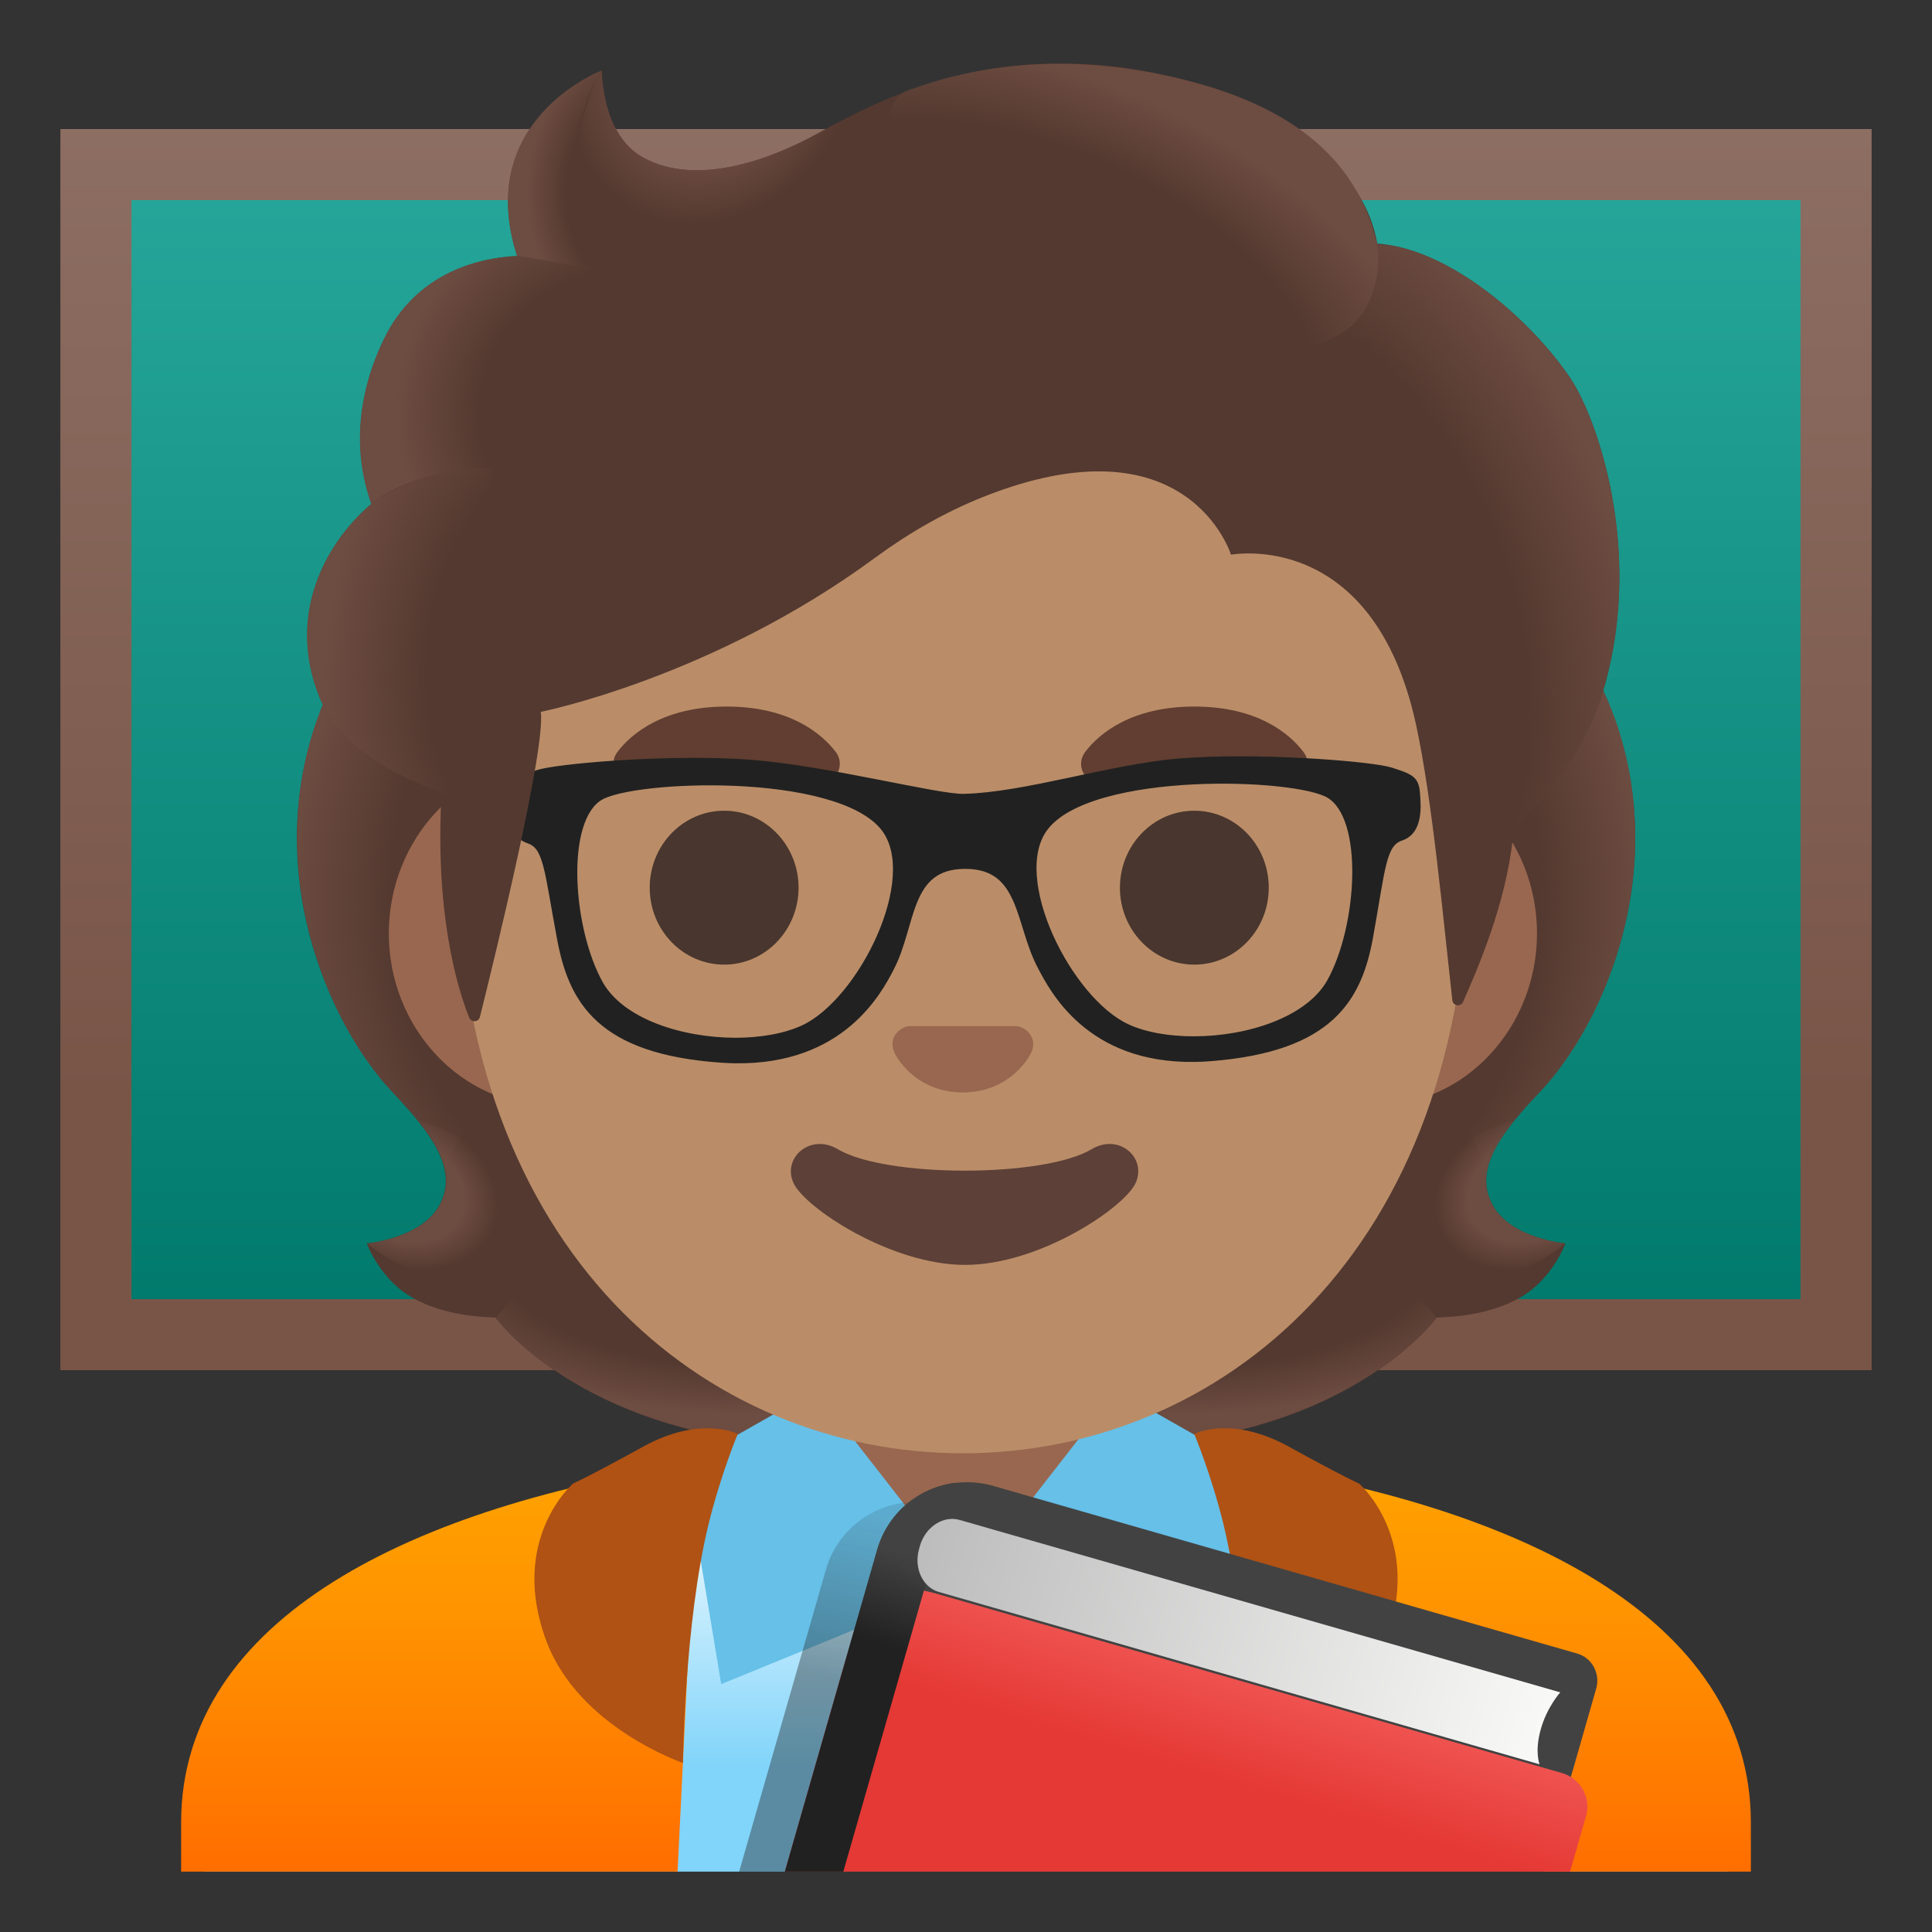
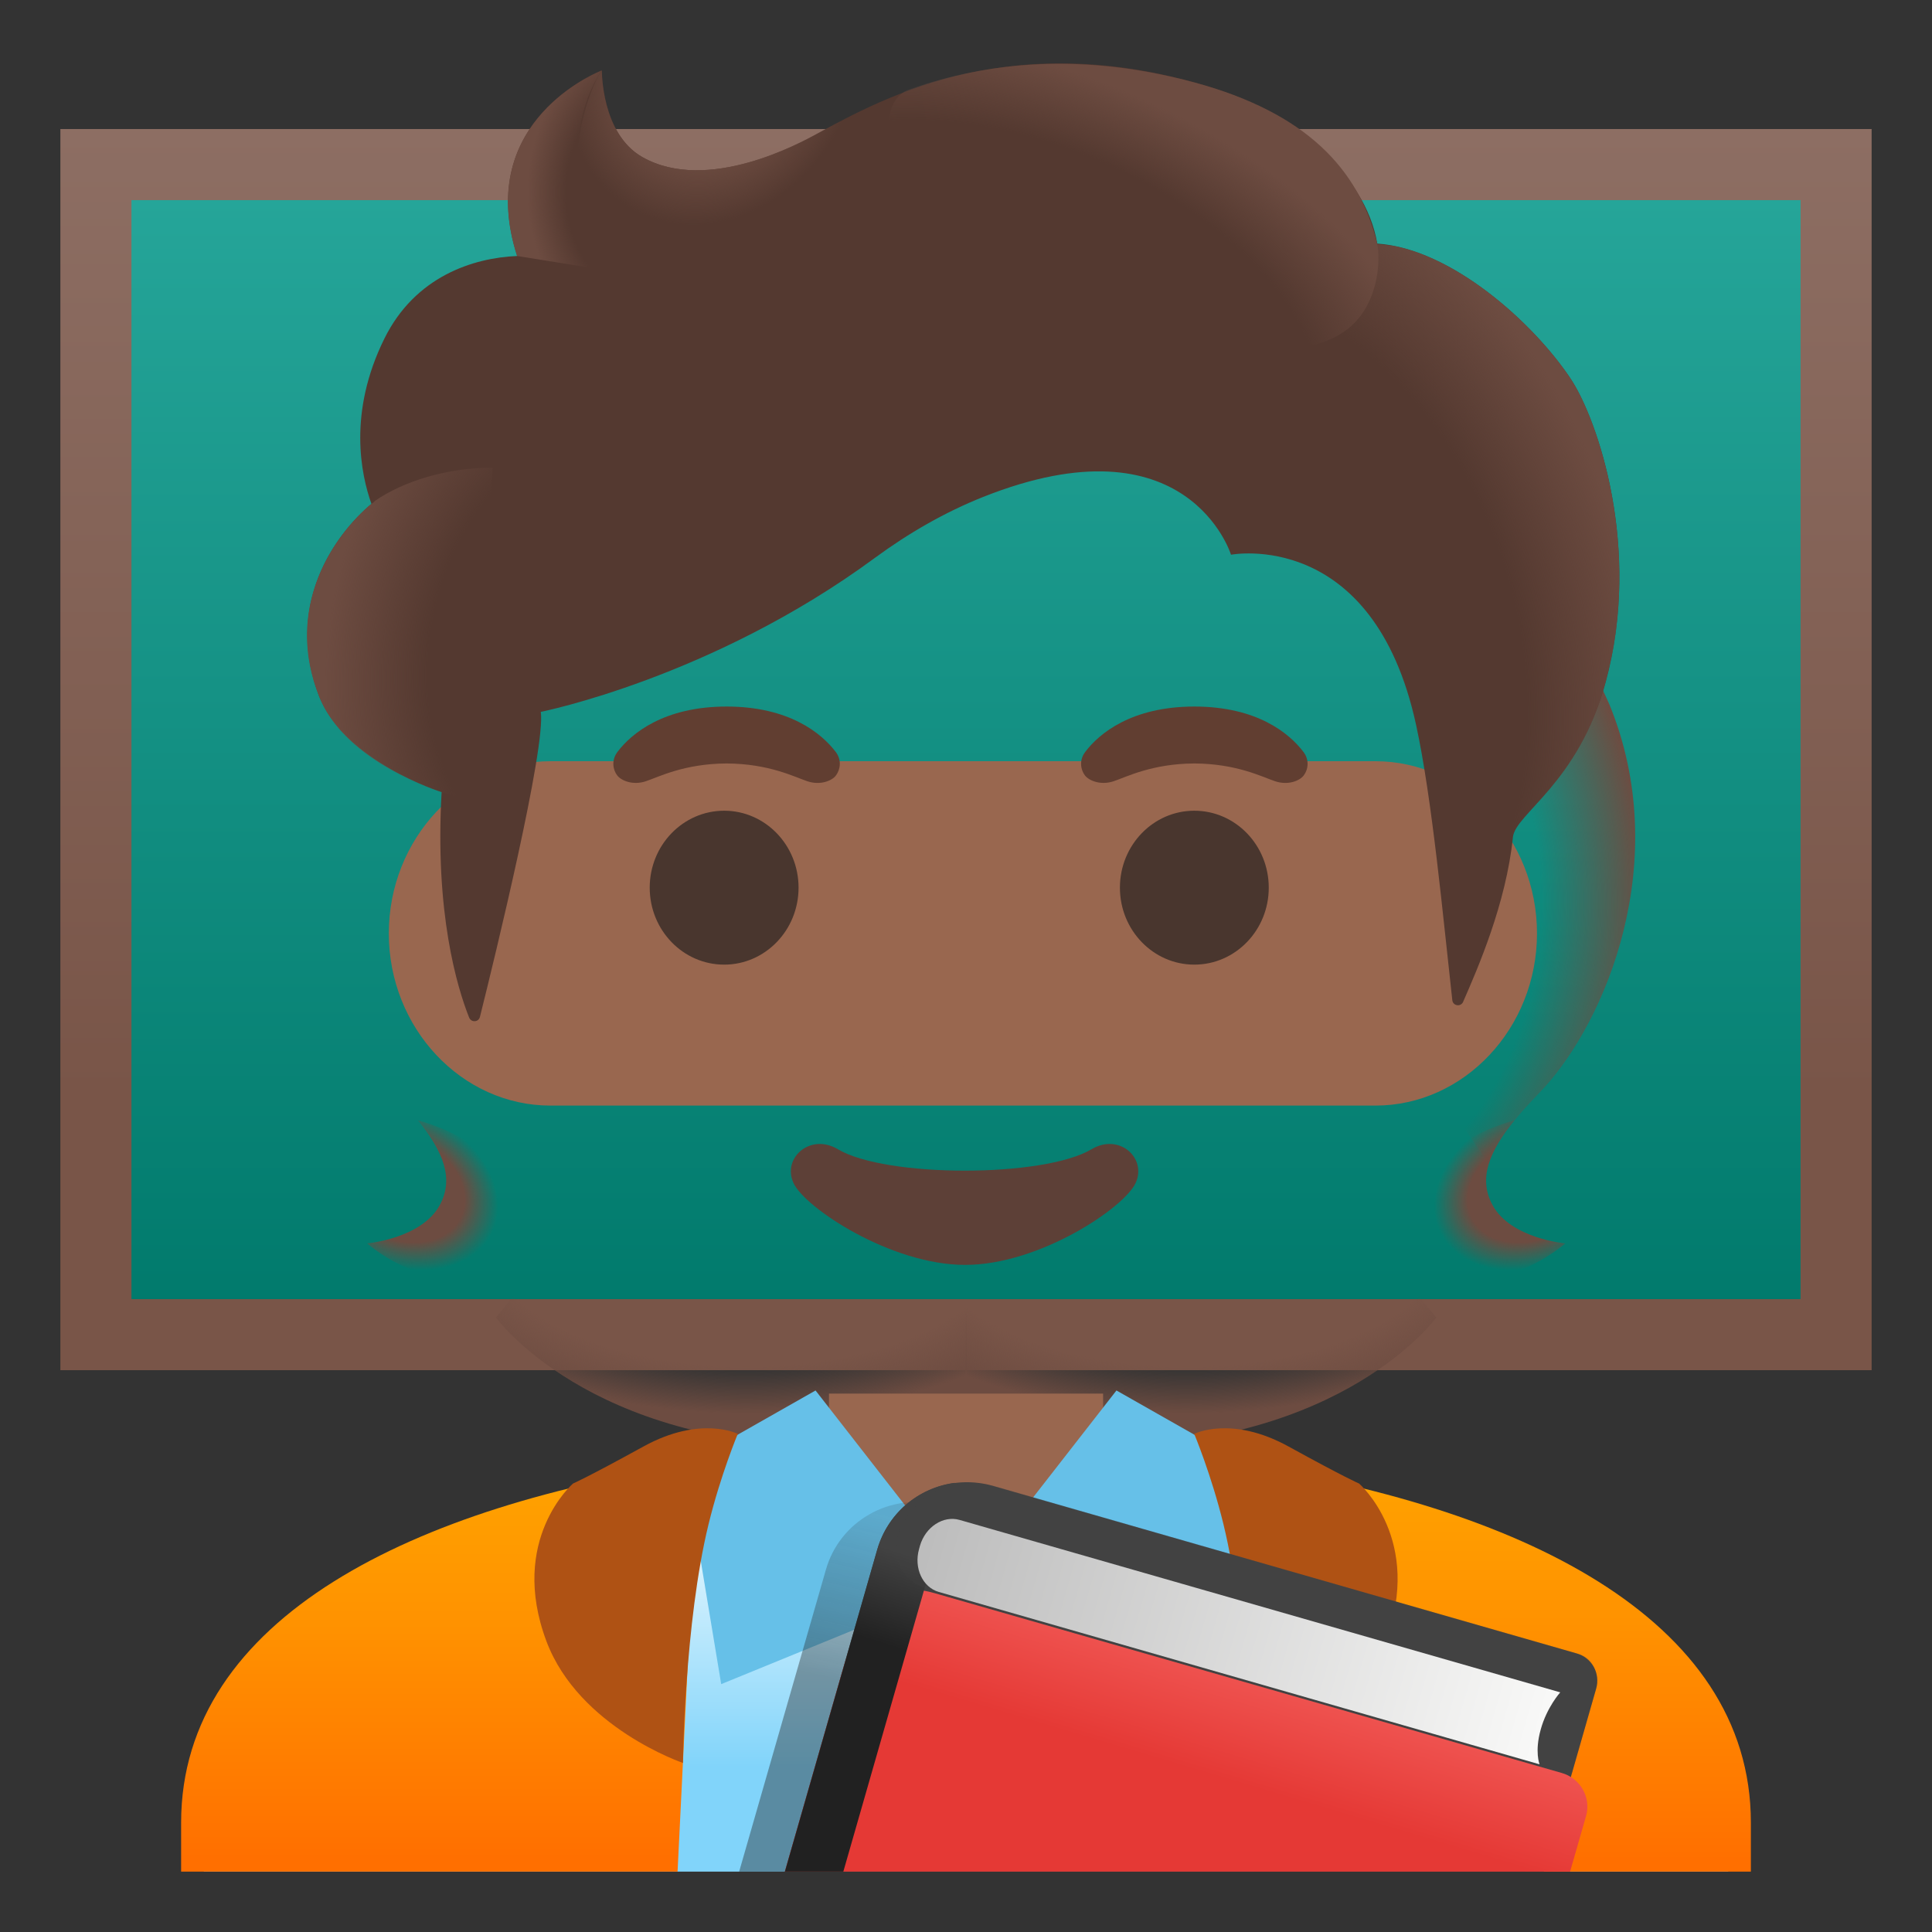
<svg xmlns="http://www.w3.org/2000/svg" width="24" height="24" viewBox="0 0 24 24" fill="none">
  <rect x="0" y="0" width="24" height="24" fill="#333333" stroke="none" />
  <g clip-path="url(#clip0_11438_1429)">
    <path d="M1.192 2.044H22.809V16.579H1.192V2.044Z" fill="url(#paint0_linear_11438_1429)" />
    <path d="M22.367 2.486V16.138H1.633V2.486H22.367ZM23.25 1.603H0.75V17.021H23.25V1.603Z" fill="url(#paint1_linear_11438_1429)" />
-     <path d="M18.544 14.972C18.309 14.546 18.607 14.113 19.117 13.577C19.925 12.726 20.805 10.751 19.987 8.747C19.993 8.736 19.826 8.398 19.832 8.387L19.496 8.37C19.389 8.355 15.697 8.347 12.002 8.347C8.306 8.347 4.614 8.355 4.507 8.37C4.507 8.37 4.01 8.736 4.014 8.747C3.198 10.751 4.076 12.724 4.884 13.577C5.392 14.113 5.69 14.546 5.458 14.972C5.231 15.386 4.556 15.446 4.556 15.446C4.556 15.446 4.712 15.87 5.087 16.099C5.433 16.311 5.861 16.359 6.155 16.367C6.155 16.367 7.308 17.962 10.323 17.962H13.68C16.695 17.962 17.848 16.367 17.848 16.367C18.142 16.359 18.57 16.311 18.917 16.099C19.292 15.87 19.447 15.446 19.447 15.446C19.447 15.446 18.77 15.386 18.544 14.972Z" fill="#543930" />
    <path d="M11.998 17.961V16.191L17.355 15.767L17.842 16.367C17.842 16.367 16.689 17.962 13.674 17.962L11.998 17.961Z" fill="url(#paint2_radial_11438_1429)" />
    <path d="M17.831 15.593C17.029 14.374 18.808 13.918 18.808 13.918L18.81 13.92C18.5 14.305 18.36 14.64 18.542 14.972C18.768 15.386 19.444 15.446 19.444 15.446C19.444 15.446 18.523 16.264 17.831 15.593Z" fill="url(#paint3_radial_11438_1429)" />
    <path d="M19.991 8.747C20.788 10.688 19.95 12.686 19.165 13.53C19.058 13.646 18.6 14.094 18.495 14.453C18.495 14.453 16.706 11.957 16.172 10.491C16.065 10.194 15.966 9.891 15.953 9.576C15.943 9.339 15.979 9.058 16.116 8.858C16.283 8.612 19.896 8.539 19.896 8.539C19.896 8.541 19.991 8.747 19.991 8.747Z" fill="url(#paint4_radial_11438_1429)" />
-     <path d="M4.012 8.747C3.217 10.688 4.055 12.686 4.839 13.528C4.948 13.644 5.403 14.092 5.508 14.451C5.508 14.451 7.297 11.955 7.832 10.489C7.94 10.193 8.038 9.889 8.051 9.574C8.06 9.337 8.025 9.056 7.888 8.856C7.721 8.61 7.526 8.676 7.243 8.676C6.703 8.676 4.338 8.537 4.155 8.537C4.157 8.541 4.012 8.747 4.012 8.747Z" fill="url(#paint5_radial_11438_1429)" />
    <path d="M12.005 17.961V16.191L6.649 15.767L6.161 16.367C6.161 16.367 7.314 17.962 10.329 17.962L12.005 17.961Z" fill="url(#paint6_radial_11438_1429)" />
    <path d="M6.173 15.593C6.976 14.374 5.196 13.918 5.196 13.918L5.194 13.92C5.504 14.305 5.644 14.64 5.462 14.972C5.236 15.386 4.561 15.446 4.561 15.446C4.561 15.446 5.481 16.264 6.173 15.593Z" fill="url(#paint7_radial_11438_1429)" />
    <path d="M21.469 22.641C21.469 19.74 16.718 18.223 12.026 18.223H12C7.286 18.229 2.531 19.596 2.531 22.641V23.25H21.469V22.641Z" fill="url(#paint8_linear_11438_1429)" />
    <path d="M12 17.312H10.298V19.183L11.997 19.629L13.703 19.183V17.312H12Z" fill="#99674F" />
    <path d="M2.25 22.641V23.25H8.417L8.666 18.18C5.16 18.697 2.25 20.091 2.25 22.641Z" fill="url(#paint9_linear_11438_1429)" />
    <path d="M15.334 18.18L15.582 23.25H21.75V22.641C21.75 20.091 18.84 18.697 15.334 18.18Z" fill="url(#paint10_linear_11438_1429)" />
    <path d="M10.131 17.273L12.004 19.676L8.959 20.921L8.507 18.195L10.131 17.273Z" fill="#66C0E8" />
    <path d="M13.869 17.273L11.996 19.676L15.041 20.921L15.493 18.195L13.869 17.273Z" fill="#66C0E8" />
    <path d="M9.165 17.812C9.165 17.812 8.951 18.323 8.801 18.938C8.503 20.16 8.484 21.9 8.484 21.9C8.484 21.9 7.193 21.461 6.789 20.391C6.313 19.125 7.118 18.429 7.118 18.429C7.118 18.429 7.286 18.358 7.995 17.968C8.704 17.578 9.165 17.812 9.165 17.812ZM14.835 17.812C14.835 17.812 15.049 18.323 15.199 18.938C15.497 20.16 15.516 21.9 15.516 21.9C15.516 21.9 16.808 21.461 17.211 20.391C17.687 19.125 16.883 18.429 16.883 18.429C16.883 18.429 16.714 18.358 16.005 17.968C15.296 17.578 14.835 17.812 14.835 17.812Z" fill="#AF5214" />
    <path d="M17.085 9.456H6.838C5.734 9.456 4.83 10.419 4.83 11.595C4.83 12.771 5.734 13.734 6.838 13.734H17.085C18.189 13.734 19.093 12.771 19.093 11.595C19.093 10.419 18.189 9.456 17.085 9.456Z" fill="#99674F" />
-     <path d="M11.961 2.076C8.698 2.076 5.676 5.565 5.676 10.588C5.676 15.583 8.79 18.053 11.961 18.053C15.131 18.053 18.246 15.581 18.246 10.586C18.246 5.565 15.225 2.076 11.961 2.076Z" fill="#BA8D68" />
    <path d="M8.996 11.983C9.506 11.983 9.92 11.555 9.92 11.027C9.92 10.499 9.506 10.071 8.996 10.071C8.485 10.071 8.071 10.499 8.071 11.027C8.071 11.555 8.485 11.983 8.996 11.983Z" fill="#49362E" />
    <path d="M14.836 11.983C15.347 11.983 15.761 11.555 15.761 11.027C15.761 10.499 15.347 10.071 14.836 10.071C14.326 10.071 13.912 10.499 13.912 11.027C13.912 11.555 14.326 11.983 14.836 11.983Z" fill="#49362E" />
    <path d="M10.382 9.341C10.207 9.111 9.806 8.777 9.026 8.777C8.246 8.777 7.843 9.112 7.67 9.341C7.594 9.442 7.612 9.561 7.667 9.632C7.715 9.697 7.862 9.759 8.023 9.705C8.184 9.651 8.499 9.487 9.026 9.484C9.553 9.487 9.868 9.651 10.029 9.705C10.19 9.759 10.337 9.699 10.385 9.632C10.438 9.561 10.459 9.442 10.382 9.341ZM16.192 9.341C16.018 9.111 15.617 8.777 14.837 8.777C14.057 8.777 13.653 9.112 13.481 9.341C13.404 9.442 13.423 9.561 13.477 9.632C13.526 9.697 13.672 9.759 13.834 9.705C13.995 9.651 14.31 9.487 14.837 9.484C15.364 9.487 15.678 9.651 15.84 9.705C16.001 9.759 16.147 9.699 16.196 9.632C16.25 9.561 16.269 9.442 16.192 9.341Z" fill="#613E31" />
    <path d="M12.684 12.761C12.664 12.754 12.645 12.748 12.624 12.746H11.297C11.276 12.748 11.255 12.754 11.237 12.761C11.117 12.81 11.051 12.934 11.107 13.067C11.164 13.2 11.428 13.571 11.96 13.571C12.493 13.571 12.757 13.198 12.814 13.067C12.872 12.934 12.804 12.81 12.684 12.761Z" fill="#99674F" />
    <path d="M13.56 14.276C12.964 14.631 11.004 14.631 10.408 14.276C10.065 14.072 9.714 14.385 9.857 14.696C9.997 15.002 11.064 15.713 11.989 15.713C12.913 15.713 13.967 15.002 14.107 14.696C14.25 14.385 13.903 14.072 13.56 14.276Z" fill="#5D4037" />
-     <path d="M17.593 9.924C17.58 9.701 17.571 9.679 17.276 9.585C17.046 9.512 15.786 9.409 14.837 9.461C14.77 9.465 14.704 9.469 14.642 9.474C13.781 9.548 12.748 9.894 11.972 9.913C11.642 9.921 10.283 9.564 9.321 9.489C9.259 9.486 9.197 9.48 9.133 9.478C8.183 9.429 6.917 9.54 6.687 9.615C6.392 9.711 6.383 9.733 6.372 9.956C6.358 10.18 6.396 10.369 6.57 10.427C6.808 10.506 6.81 10.802 6.97 11.653C7.114 12.43 7.461 13.043 8.952 13.149C9.015 13.153 9.075 13.157 9.135 13.157C10.453 13.176 10.907 12.308 11.057 12.019C11.336 11.483 11.248 10.744 11.987 10.742C12.724 10.74 12.655 11.466 12.938 12C13.09 12.287 13.532 13.159 14.839 13.14C14.903 13.14 14.968 13.136 15.036 13.131C16.525 13.014 16.87 12.399 17.008 11.623C17.162 10.77 17.164 10.472 17.4 10.393C17.571 10.337 17.608 10.148 17.593 9.924ZM9.99 12.782C9.762 12.889 9.456 12.943 9.133 12.943C8.46 12.941 7.714 12.705 7.444 12.229C7.062 11.55 6.962 10.178 7.45 9.891C7.663 9.765 8.385 9.679 9.132 9.711C9.906 9.744 10.707 9.906 10.995 10.284C11.473 10.909 10.714 12.441 9.99 12.782ZM16.534 12.201C16.266 12.681 15.514 12.923 14.837 12.925C14.518 12.926 14.216 12.874 13.992 12.769C13.266 12.431 12.497 10.905 12.97 10.277C13.257 9.894 14.061 9.729 14.837 9.692C15.582 9.656 16.302 9.739 16.513 9.863C17.003 10.148 16.913 11.52 16.534 12.201Z" fill="#212121" stroke="#212121" stroke-width="0.103" stroke-miterlimit="10" />
    <path opacity="0.67" d="M19.063 22.802L19.17 22.39L19.172 22.38L19.534 20.955L18.24 20.584L11.692 18.703C11.683 18.701 11.675 18.701 11.668 18.698C11.375 18.62 11.064 18.661 10.801 18.811C10.537 18.96 10.343 19.207 10.26 19.498L9.182 23.25H18.935L19.063 22.802Z" fill="url(#paint11_linear_11438_1429)" />
    <path d="M19.828 20.977C19.883 20.788 19.774 20.591 19.584 20.539L12.33 18.457C12.034 18.373 11.717 18.409 11.448 18.558C11.179 18.707 10.981 18.957 10.896 19.253L9.75 23.25H19.177L19.828 20.977Z" fill="#424242" />
    <path d="M19.703 22.558C19.768 22.329 19.631 22.089 19.399 22.024L11.614 19.792C10.764 19.549 10.616 20.233 10.378 21.064L9.75 23.25H19.504L19.703 22.558Z" fill="url(#paint12_linear_11438_1429)" />
    <path d="M11.861 18.42C11.637 18.449 11.427 18.543 11.255 18.69C11.084 18.837 10.96 19.032 10.898 19.249L9.75 23.25H10.476L11.861 18.42Z" fill="url(#paint13_linear_11438_1429)" />
    <path opacity="0.2" d="M12.062 19.044C12.096 19.044 12.133 19.048 12.172 19.057L19.157 21.064L19.099 21.266C16.888 20.649 12.669 19.462 11.797 19.174C11.842 19.112 11.931 19.044 12.062 19.044ZM12.062 18.42C11.214 18.42 10.791 19.464 11.477 19.721C12.232 20.002 19.526 22.031 19.526 22.031L19.823 20.996C19.881 20.797 19.787 20.595 19.614 20.546L12.332 18.454C12.238 18.431 12.148 18.42 12.062 18.42Z" fill="#424242" />
    <path d="M19.382 21.023L11.92 18.881C11.717 18.823 11.496 18.968 11.428 19.202L11.417 19.243C11.35 19.477 11.46 19.718 11.663 19.776L19.125 21.917C19.125 21.917 19.062 21.761 19.139 21.486C19.215 21.208 19.382 21.023 19.382 21.023Z" fill="url(#paint14_linear_11438_1429)" />
    <path d="M19.513 4.708C19.055 4.016 18.029 3.088 17.109 3.026C16.961 2.141 16.014 1.391 15.097 1.101C12.616 0.315 11.002 1.196 10.136 1.669C9.956 1.766 8.791 2.413 7.978 1.95C7.468 1.659 7.477 0.874 7.477 0.874C7.477 0.874 5.88 1.483 6.425 3.18C5.876 3.203 5.156 3.435 4.775 4.206C4.321 5.124 4.483 5.891 4.614 6.259C4.141 6.66 3.547 7.513 3.954 8.621C4.261 9.456 5.486 9.84 5.486 9.84C5.4 11.342 5.679 12.266 5.827 12.639C5.853 12.705 5.945 12.7 5.962 12.632C6.148 11.888 6.781 9.294 6.718 8.843C6.718 8.843 8.846 8.421 10.874 6.926C11.287 6.623 11.735 6.364 12.211 6.174C14.759 5.16 15.292 6.891 15.292 6.891C15.292 6.891 17.058 6.551 17.591 9.004C17.791 9.923 17.926 11.395 18.041 12.424C18.048 12.497 18.148 12.512 18.176 12.444C18.354 12.036 18.71 11.226 18.794 10.399C18.825 10.108 19.608 9.724 19.946 8.475C20.398 6.81 19.845 5.209 19.513 4.708Z" fill="#543930" />
    <path d="M18.791 10.406C18.821 10.116 19.605 9.731 19.943 8.482C19.978 8.349 20.008 8.214 20.036 8.079C20.31 6.562 19.819 5.169 19.513 4.708C19.09 4.069 18.182 3.229 17.321 3.056C17.246 3.047 17.173 3.037 17.104 3.034C17.104 3.034 17.166 3.437 17.003 3.757C16.793 4.174 16.363 4.273 16.363 4.273C18.608 6.519 18.448 8.398 18.791 10.406Z" fill="url(#paint15_radial_11438_1429)" />
    <path d="M10.678 1.386C10.472 1.485 10.292 1.584 10.135 1.669C9.955 1.766 8.79 2.413 7.976 1.95C7.476 1.665 7.476 0.904 7.476 0.877C7.245 1.172 6.548 3.274 8.588 3.414C9.467 3.474 10.009 2.707 10.332 2.059C10.448 1.822 10.63 1.477 10.678 1.386Z" fill="url(#paint16_radial_11438_1429)" />
    <path d="M14.843 1.026C16.215 1.397 16.884 2.096 17.108 3.028C17.173 3.302 17.252 5.856 12.377 2.953C10.564 1.873 11.059 1.198 11.271 1.121C12.1 0.821 13.305 0.609 14.843 1.026Z" fill="url(#paint17_radial_11438_1429)" />
    <path d="M7.47 0.878C7.468 0.879 7.464 0.879 7.458 0.883H7.457C7.282 0.956 5.912 1.592 6.423 3.18L7.882 3.414C6.59 2.106 7.475 0.874 7.475 0.874C7.475 0.874 7.471 0.876 7.47 0.878Z" fill="url(#paint18_radial_11438_1429)" />
-     <path d="M7.325 3.324L6.423 3.18C6.388 3.18 6.268 3.191 6.202 3.201C5.694 3.272 5.096 3.534 4.772 4.206C4.423 4.929 4.432 5.55 4.528 5.964C4.556 6.103 4.612 6.261 4.612 6.261C4.612 6.261 5.058 5.837 6.122 5.809L7.325 3.324Z" fill="url(#paint19_radial_11438_1429)" />
    <path d="M4.57 6.296C4.125 6.69 3.527 7.569 3.968 8.661C4.3 9.484 5.485 9.84 5.485 9.84C5.485 9.844 5.721 9.915 5.843 9.915L6.12 5.809C5.552 5.809 5.007 5.979 4.654 6.225C4.66 6.231 4.568 6.291 4.57 6.296Z" fill="url(#paint20_radial_11438_1429)" />
  </g>
  <defs>
    <linearGradient id="paint0_linear_11438_1429" x1="12" y1="2.137" x2="12" y2="16.592" gradientUnits="userSpaceOnUse">
      <stop stop-color="#26A69A" />
      <stop offset="1" stop-color="#00796B" />
    </linearGradient>
    <linearGradient id="paint1_linear_11438_1429" x1="12" y1="1.602" x2="12" y2="17.02" gradientUnits="userSpaceOnUse">
      <stop stop-color="#8D6E63" />
      <stop offset="0.779" stop-color="#795548" />
    </linearGradient>
    <radialGradient id="paint2_radial_11438_1429" cx="0" cy="0" r="1" gradientUnits="userSpaceOnUse" gradientTransform="translate(14.734 15.403) scale(4.391 2.157)">
      <stop offset="0.728" stop-color="#6D4C41" stop-opacity="0" />
      <stop offset="1" stop-color="#6D4C41" />
    </radialGradient>
    <radialGradient id="paint3_radial_11438_1429" cx="0" cy="0" r="1" gradientUnits="userSpaceOnUse" gradientTransform="translate(19.059 14.75) rotate(154.924) scale(1.298 0.963)">
      <stop offset="0.663" stop-color="#6D4C41" />
      <stop offset="1" stop-color="#6D4C41" stop-opacity="0" />
    </radialGradient>
    <radialGradient id="paint4_radial_11438_1429" cx="0" cy="0" r="1" gradientUnits="userSpaceOnUse" gradientTransform="translate(15.697 11.08) rotate(-94.278) scale(5.7 4.75)">
      <stop offset="0.725" stop-color="#6D4C41" stop-opacity="0" />
      <stop offset="1" stop-color="#6D4C41" />
    </radialGradient>
    <radialGradient id="paint5_radial_11438_1429" cx="0" cy="0" r="1" gradientUnits="userSpaceOnUse" gradientTransform="translate(8.308 11.079) rotate(-85.722) scale(5.7 4.75)">
      <stop offset="0.725" stop-color="#6D4C41" stop-opacity="0" />
      <stop offset="1" stop-color="#6D4C41" />
    </radialGradient>
    <radialGradient id="paint6_radial_11438_1429" cx="0" cy="0" r="1" gradientUnits="userSpaceOnUse" gradientTransform="translate(9.27 15.403) rotate(180) scale(4.391 2.157)">
      <stop offset="0.728" stop-color="#6D4C41" stop-opacity="0" />
      <stop offset="1" stop-color="#6D4C41" />
    </radialGradient>
    <radialGradient id="paint7_radial_11438_1429" cx="0" cy="0" r="1" gradientUnits="userSpaceOnUse" gradientTransform="translate(4.945 14.75) rotate(25.076) scale(1.298 0.963)">
      <stop offset="0.663" stop-color="#6D4C41" />
      <stop offset="1" stop-color="#6D4C41" stop-opacity="0" />
    </radialGradient>
    <linearGradient id="paint8_linear_11438_1429" x1="12" y1="19.142" x2="12" y2="21.949" gradientUnits="userSpaceOnUse">
      <stop stop-color="#E1F5FE" />
      <stop offset="1" stop-color="#81D4FA" />
    </linearGradient>
    <linearGradient id="paint9_linear_11438_1429" x1="5.459" y1="18.533" x2="5.459" y2="23.068" gradientUnits="userSpaceOnUse">
      <stop stop-color="#FFA000" />
      <stop offset="0.341" stop-color="#FF9300" />
      <stop offset="0.972" stop-color="#FF7100" />
      <stop offset="1" stop-color="#FF6F00" />
    </linearGradient>
    <linearGradient id="paint10_linear_11438_1429" x1="18.542" y1="18.481" x2="18.542" y2="23.099" gradientUnits="userSpaceOnUse">
      <stop stop-color="#FFA000" />
      <stop offset="0.341" stop-color="#FF9300" />
      <stop offset="0.972" stop-color="#FF7100" />
      <stop offset="1" stop-color="#FF6F00" />
    </linearGradient>
    <linearGradient id="paint11_linear_11438_1429" x1="14.919" y1="19.741" x2="14.427" y2="21.812" gradientUnits="userSpaceOnUse">
      <stop offset="0.002" stop-color="#212121" stop-opacity="0.2" />
      <stop offset="1" stop-color="#212121" stop-opacity="0.6" />
    </linearGradient>
    <linearGradient id="paint12_linear_11438_1429" x1="15.345" y1="20.794" x2="14.975" y2="22.034" gradientUnits="userSpaceOnUse">
      <stop stop-color="#EF5350" />
      <stop offset="1" stop-color="#E53935" />
    </linearGradient>
    <linearGradient id="paint13_linear_11438_1429" x1="10.951" y1="20.416" x2="11.3" y2="19.318" gradientUnits="userSpaceOnUse">
      <stop stop-color="#212121" />
      <stop offset="1" stop-color="#424242" />
    </linearGradient>
    <linearGradient id="paint14_linear_11438_1429" x1="11.424" y1="19.222" x2="19.253" y2="21.469" gradientUnits="userSpaceOnUse">
      <stop offset="0.01" stop-color="#BDBDBD" />
      <stop offset="0.987" stop-color="#F8F8F7" />
    </linearGradient>
    <radialGradient id="paint15_radial_11438_1429" cx="0" cy="0" r="1" gradientUnits="userSpaceOnUse" gradientTransform="translate(15.378 8.072) rotate(72.085) scale(6.681 4.957)">
      <stop offset="0.699" stop-color="#6D4C41" stop-opacity="0" />
      <stop offset="1" stop-color="#6D4C41" />
    </radialGradient>
    <radialGradient id="paint16_radial_11438_1429" cx="0" cy="0" r="1" gradientUnits="userSpaceOnUse" gradientTransform="translate(8.865 0.788) rotate(28.203) scale(1.752 2.077)">
      <stop offset="0.58" stop-color="#6D4C41" />
      <stop offset="1" stop-color="#6D4C41" stop-opacity="0" />
    </radialGradient>
    <radialGradient id="paint17_radial_11438_1429" cx="0" cy="0" r="1" gradientUnits="userSpaceOnUse" gradientTransform="translate(12.78 3.969) rotate(-157.19) scale(5.479 3.079)">
      <stop offset="0.699" stop-color="#6D4C41" stop-opacity="0" />
      <stop offset="1" stop-color="#6D4C41" />
    </radialGradient>
    <radialGradient id="paint18_radial_11438_1429" cx="0" cy="0" r="1" gradientUnits="userSpaceOnUse" gradientTransform="translate(8.161 2.386) scale(1.608 1.967)">
      <stop offset="0.702" stop-color="#6D4C41" stop-opacity="0" />
      <stop offset="1" stop-color="#6D4C41" />
    </radialGradient>
    <radialGradient id="paint19_radial_11438_1429" cx="0" cy="0" r="1" gradientUnits="userSpaceOnUse" gradientTransform="translate(7.94 5.224) rotate(-164.942) scale(3.016 2.822)">
      <stop offset="0.66" stop-color="#6D4C41" stop-opacity="0" />
      <stop offset="1" stop-color="#6D4C41" />
    </radialGradient>
    <radialGradient id="paint20_radial_11438_1429" cx="0" cy="0" r="1" gradientUnits="userSpaceOnUse" gradientTransform="translate(7.226 8.136) rotate(7.834) scale(3.166 4.449)">
      <stop offset="0.598" stop-color="#6D4C41" stop-opacity="0" />
      <stop offset="1" stop-color="#6D4C41" />
    </radialGradient>
    <clipPath id="clip0_11438_1429">
      <rect width="24" height="24" fill="white" />
    </clipPath>
  </defs>
</svg>